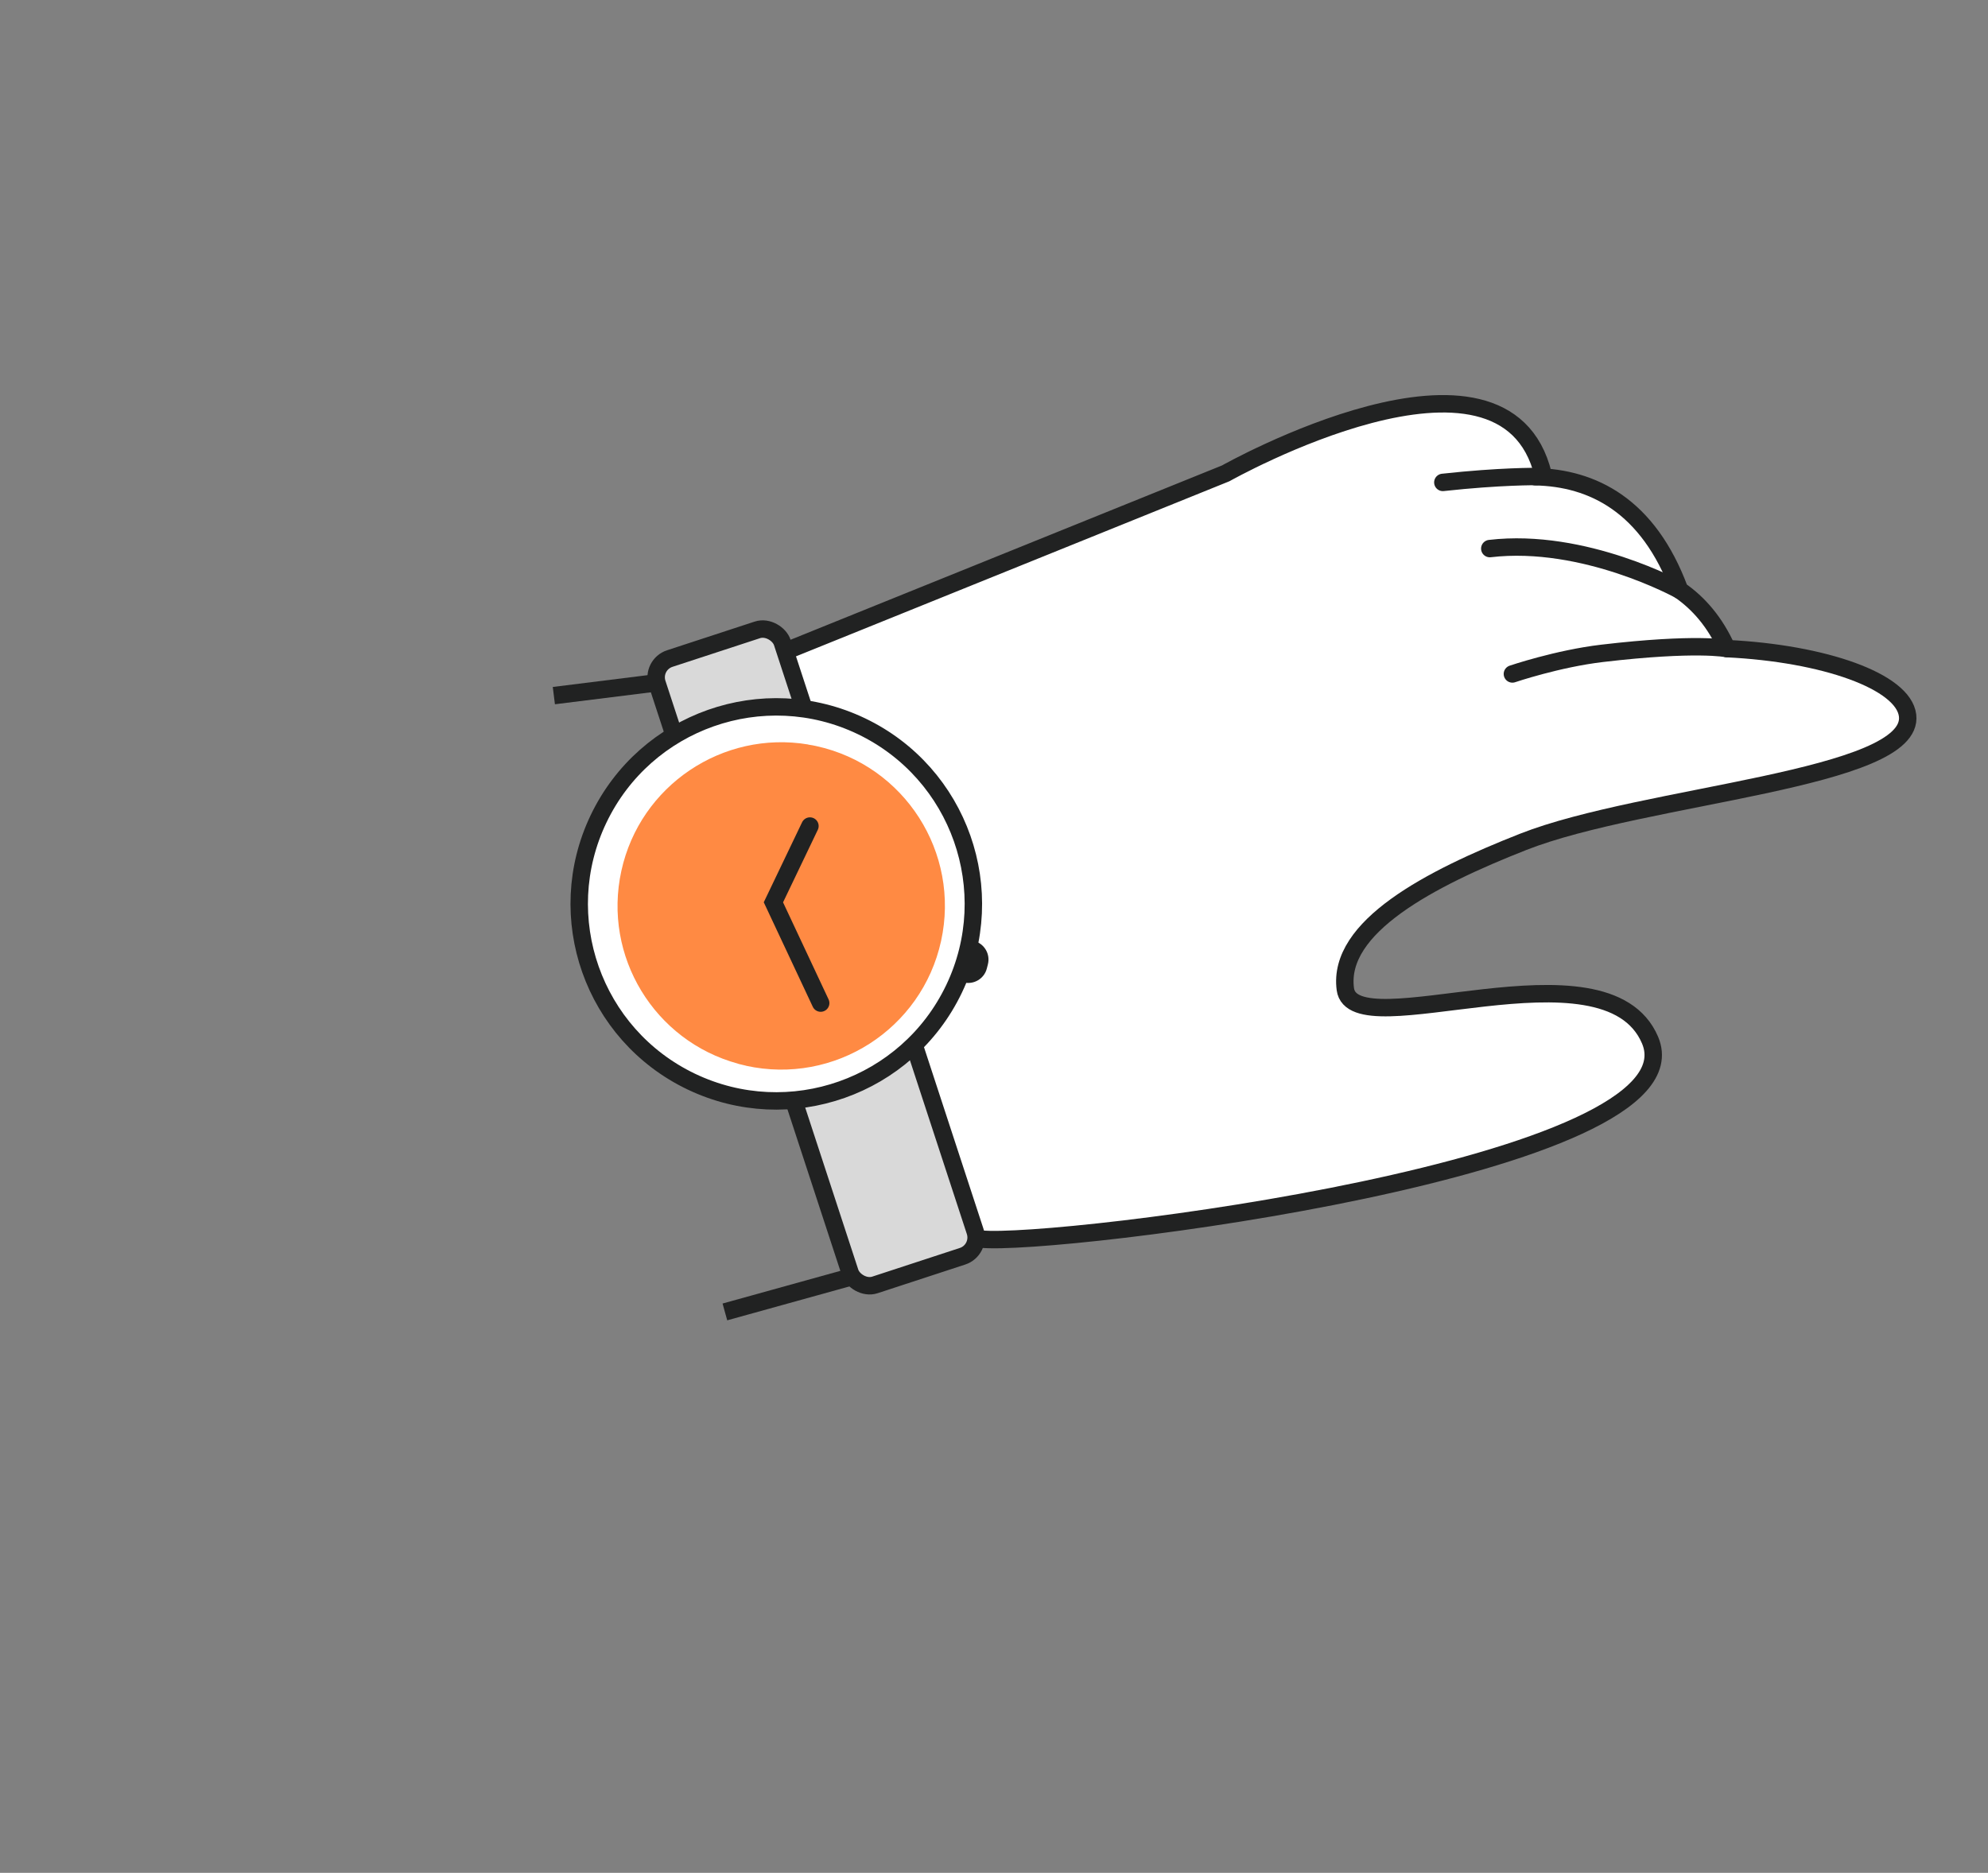
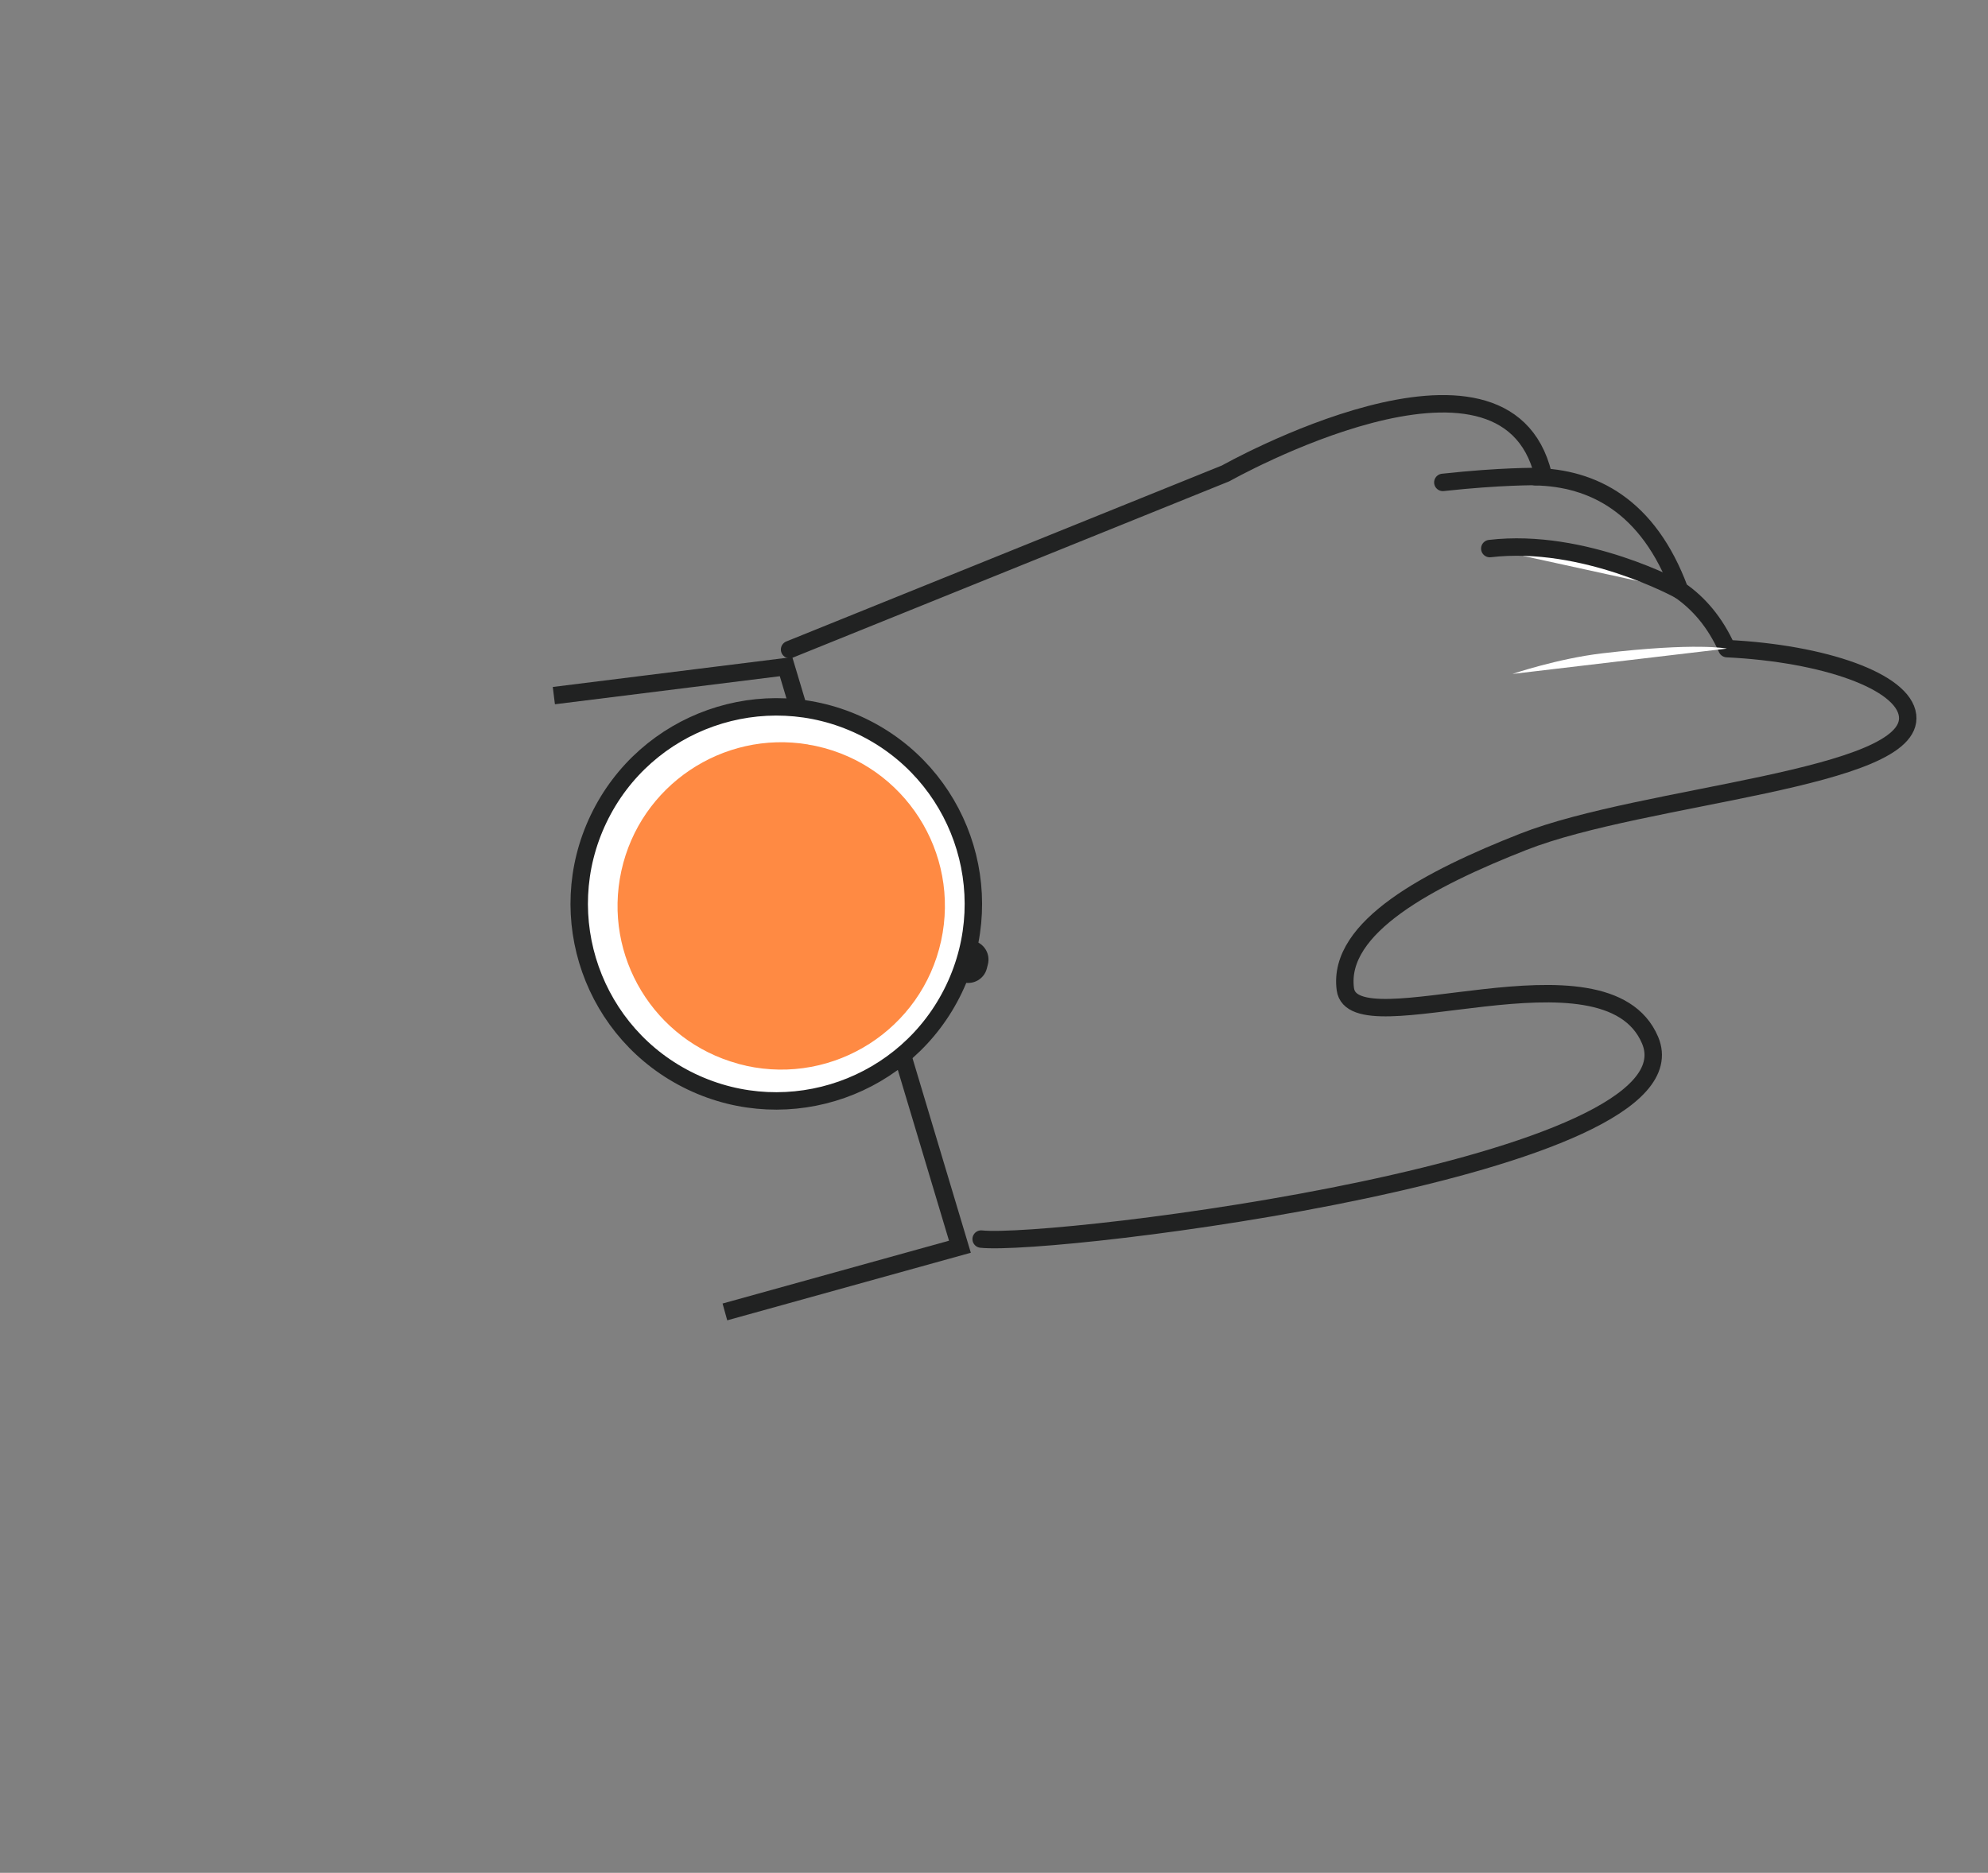
<svg xmlns="http://www.w3.org/2000/svg" width="104" height="98" viewBox="0 0 104 98" fill="none">
  <rect x="0" y="0" width="104" height="98" fill="#808080" stroke="none" />
-   <path d="M51.328 64.838C55.141 65.246 89.135 61.068 86.322 54.429C84.001 48.961 70.795 54.882 70.38 51.76C69.945 48.502 74.809 45.969 79.691 44.049C86.009 41.564 100.206 40.8 99.793 37.438C99.575 35.651 95.427 34.188 90.344 33.941C89.723 32.556 88.867 31.568 87.87 30.88C86.223 26.424 83.296 25.007 80.315 24.946L80.73 24.843C78.723 16.53 64.12 24.77 64.12 24.77L41.306 33.989" fill="white" />
  <path d="M51.328 64.838C55.141 65.246 89.135 61.068 86.322 54.429C84.001 48.961 70.795 54.882 70.38 51.76C69.945 48.502 74.809 45.969 79.691 44.049C86.009 41.564 100.206 40.8 99.793 37.438C99.575 35.651 95.427 34.188 90.344 33.941C89.723 32.556 88.867 31.568 87.87 30.88C86.223 26.424 83.296 25.007 80.315 24.946L80.73 24.843C78.723 16.53 64.12 24.77 64.12 24.77L41.306 33.989" stroke="#212222" stroke-width="0.912" stroke-linecap="round" stroke-linejoin="round" />
  <path d="M90.339 33.939C90.339 33.939 88.761 33.605 83.813 34.188C81.478 34.464 79.12 35.266 79.12 35.266" fill="white" />
-   <path d="M90.339 33.939C90.339 33.939 88.761 33.605 83.813 34.188C81.478 34.464 79.12 35.266 79.12 35.266" stroke="#212222" stroke-width="0.912" stroke-linecap="round" stroke-linejoin="round" />
  <path d="M87.867 30.879C87.867 30.879 82.885 28.123 77.937 28.706L87.867 30.879Z" fill="white" />
  <path d="M87.867 30.879C87.867 30.879 82.885 28.123 77.937 28.706" stroke="#212222" stroke-width="0.912" stroke-linecap="round" stroke-linejoin="round" />
  <path d="M80.389 24.936C80.389 24.936 78.5 24.912 75.481 25.243L80.389 24.936Z" fill="white" />
  <path d="M80.389 24.936C80.389 24.936 78.5 24.912 75.481 25.243" stroke="#212222" stroke-width="0.912" stroke-linecap="round" stroke-linejoin="round" />
  <path d="M28.974 36.4L41.121 34.885L50.217 65.238L37.922 68.65" stroke="#212222" stroke-width="0.912" />
-   <rect x="34.056" y="34.782" width="6.889" height="34.489" rx="1.033" transform="rotate(-18.129 34.056 34.782)" fill="#D9D9D9" stroke="#212222" stroke-width="0.912" />
  <path d="M36.16 56.596C41.294 59.054 47.45 56.885 49.908 51.75C52.367 46.615 50.197 40.46 45.063 38.001C39.928 35.543 33.773 37.712 31.314 42.847C28.855 47.981 31.025 54.137 36.16 56.596Z" fill="white" stroke="#212222" stroke-width="0.912" stroke-miterlimit="10" />
  <path d="M50.644 49.156L50.957 49.237C51.497 49.376 51.822 49.93 51.678 50.472L51.625 50.68C51.487 51.22 50.933 51.546 50.391 51.401L49.705 51.222L50.644 49.156Z" fill="#212222" />
  <path d="M39.033 55.767C38.898 55.736 38.765 55.701 38.629 55.67L38.61 55.66C34.236 54.472 31.525 50.045 32.506 45.569C33.485 41.097 37.806 38.211 42.275 38.956L42.295 38.966C42.436 38.985 42.569 39.01 42.705 39.041C47.323 40.051 50.244 44.617 49.232 49.238C48.22 53.859 43.654 56.783 39.032 55.77L39.033 55.767Z" fill="#FF8A43" />
-   <path d="M42.371 43.225L40.46 47.216L42.933 52.489" stroke="#212222" stroke-width="0.912" stroke-linecap="round" />
</svg>